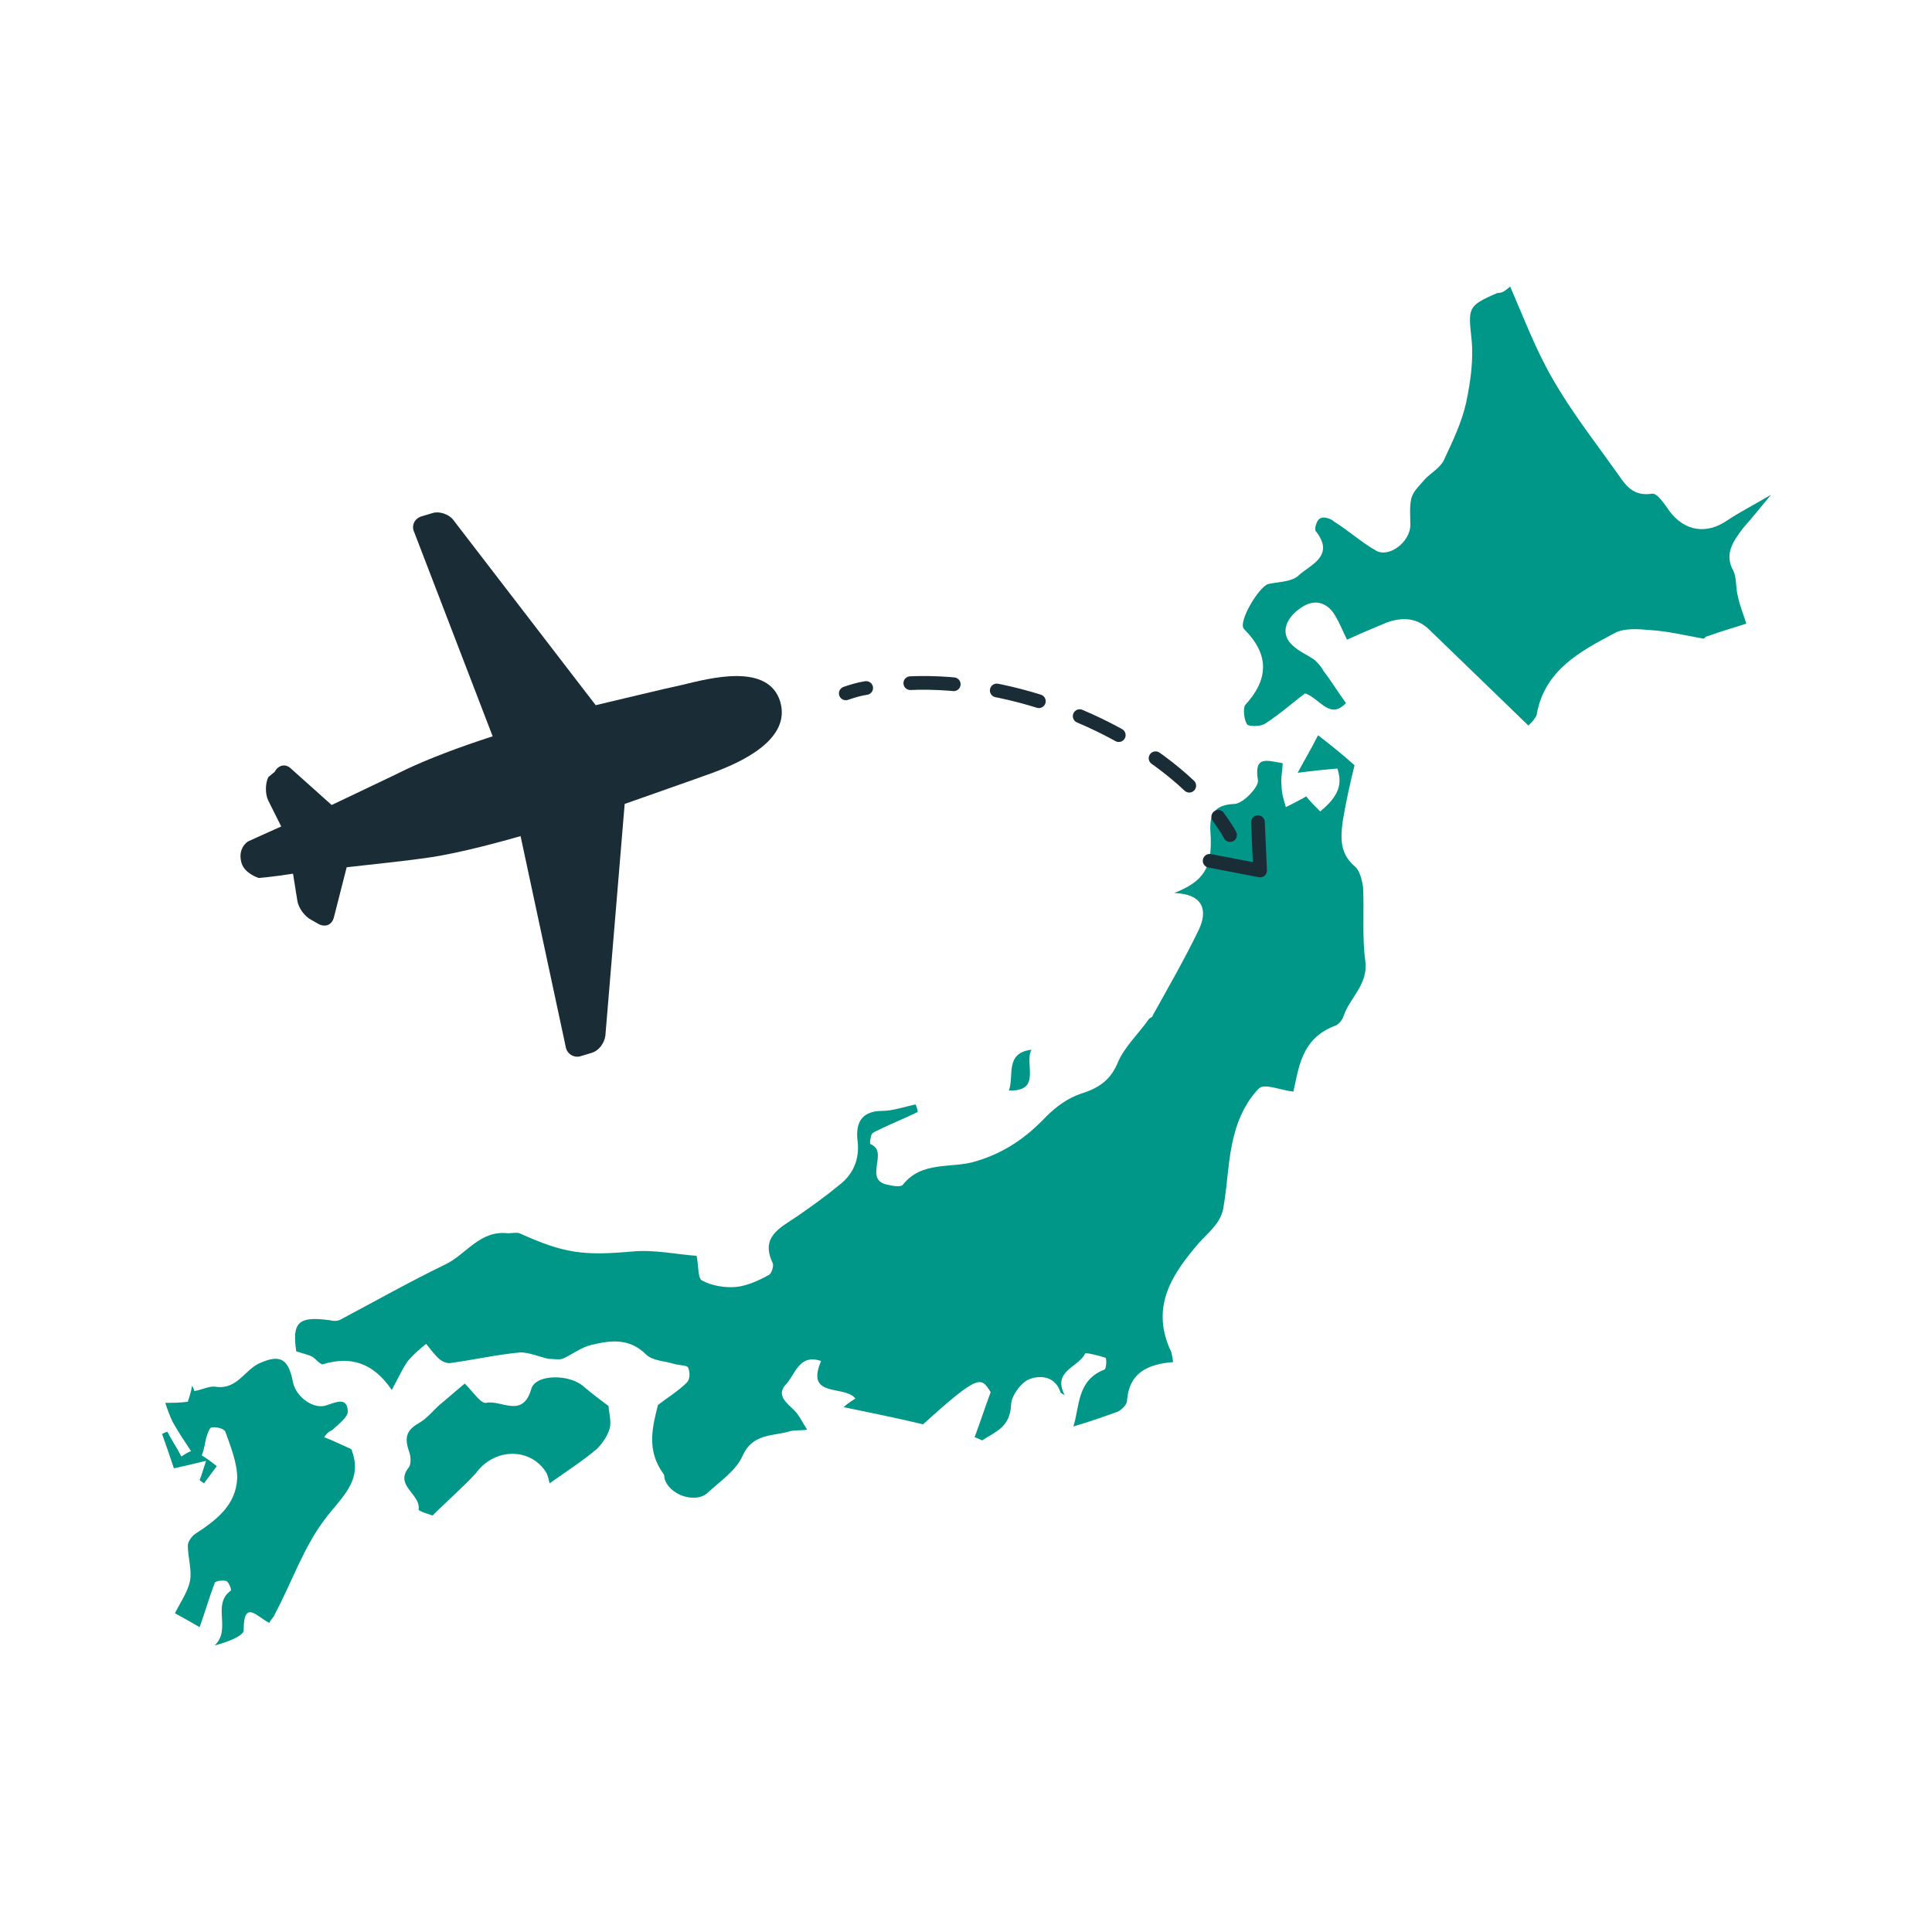
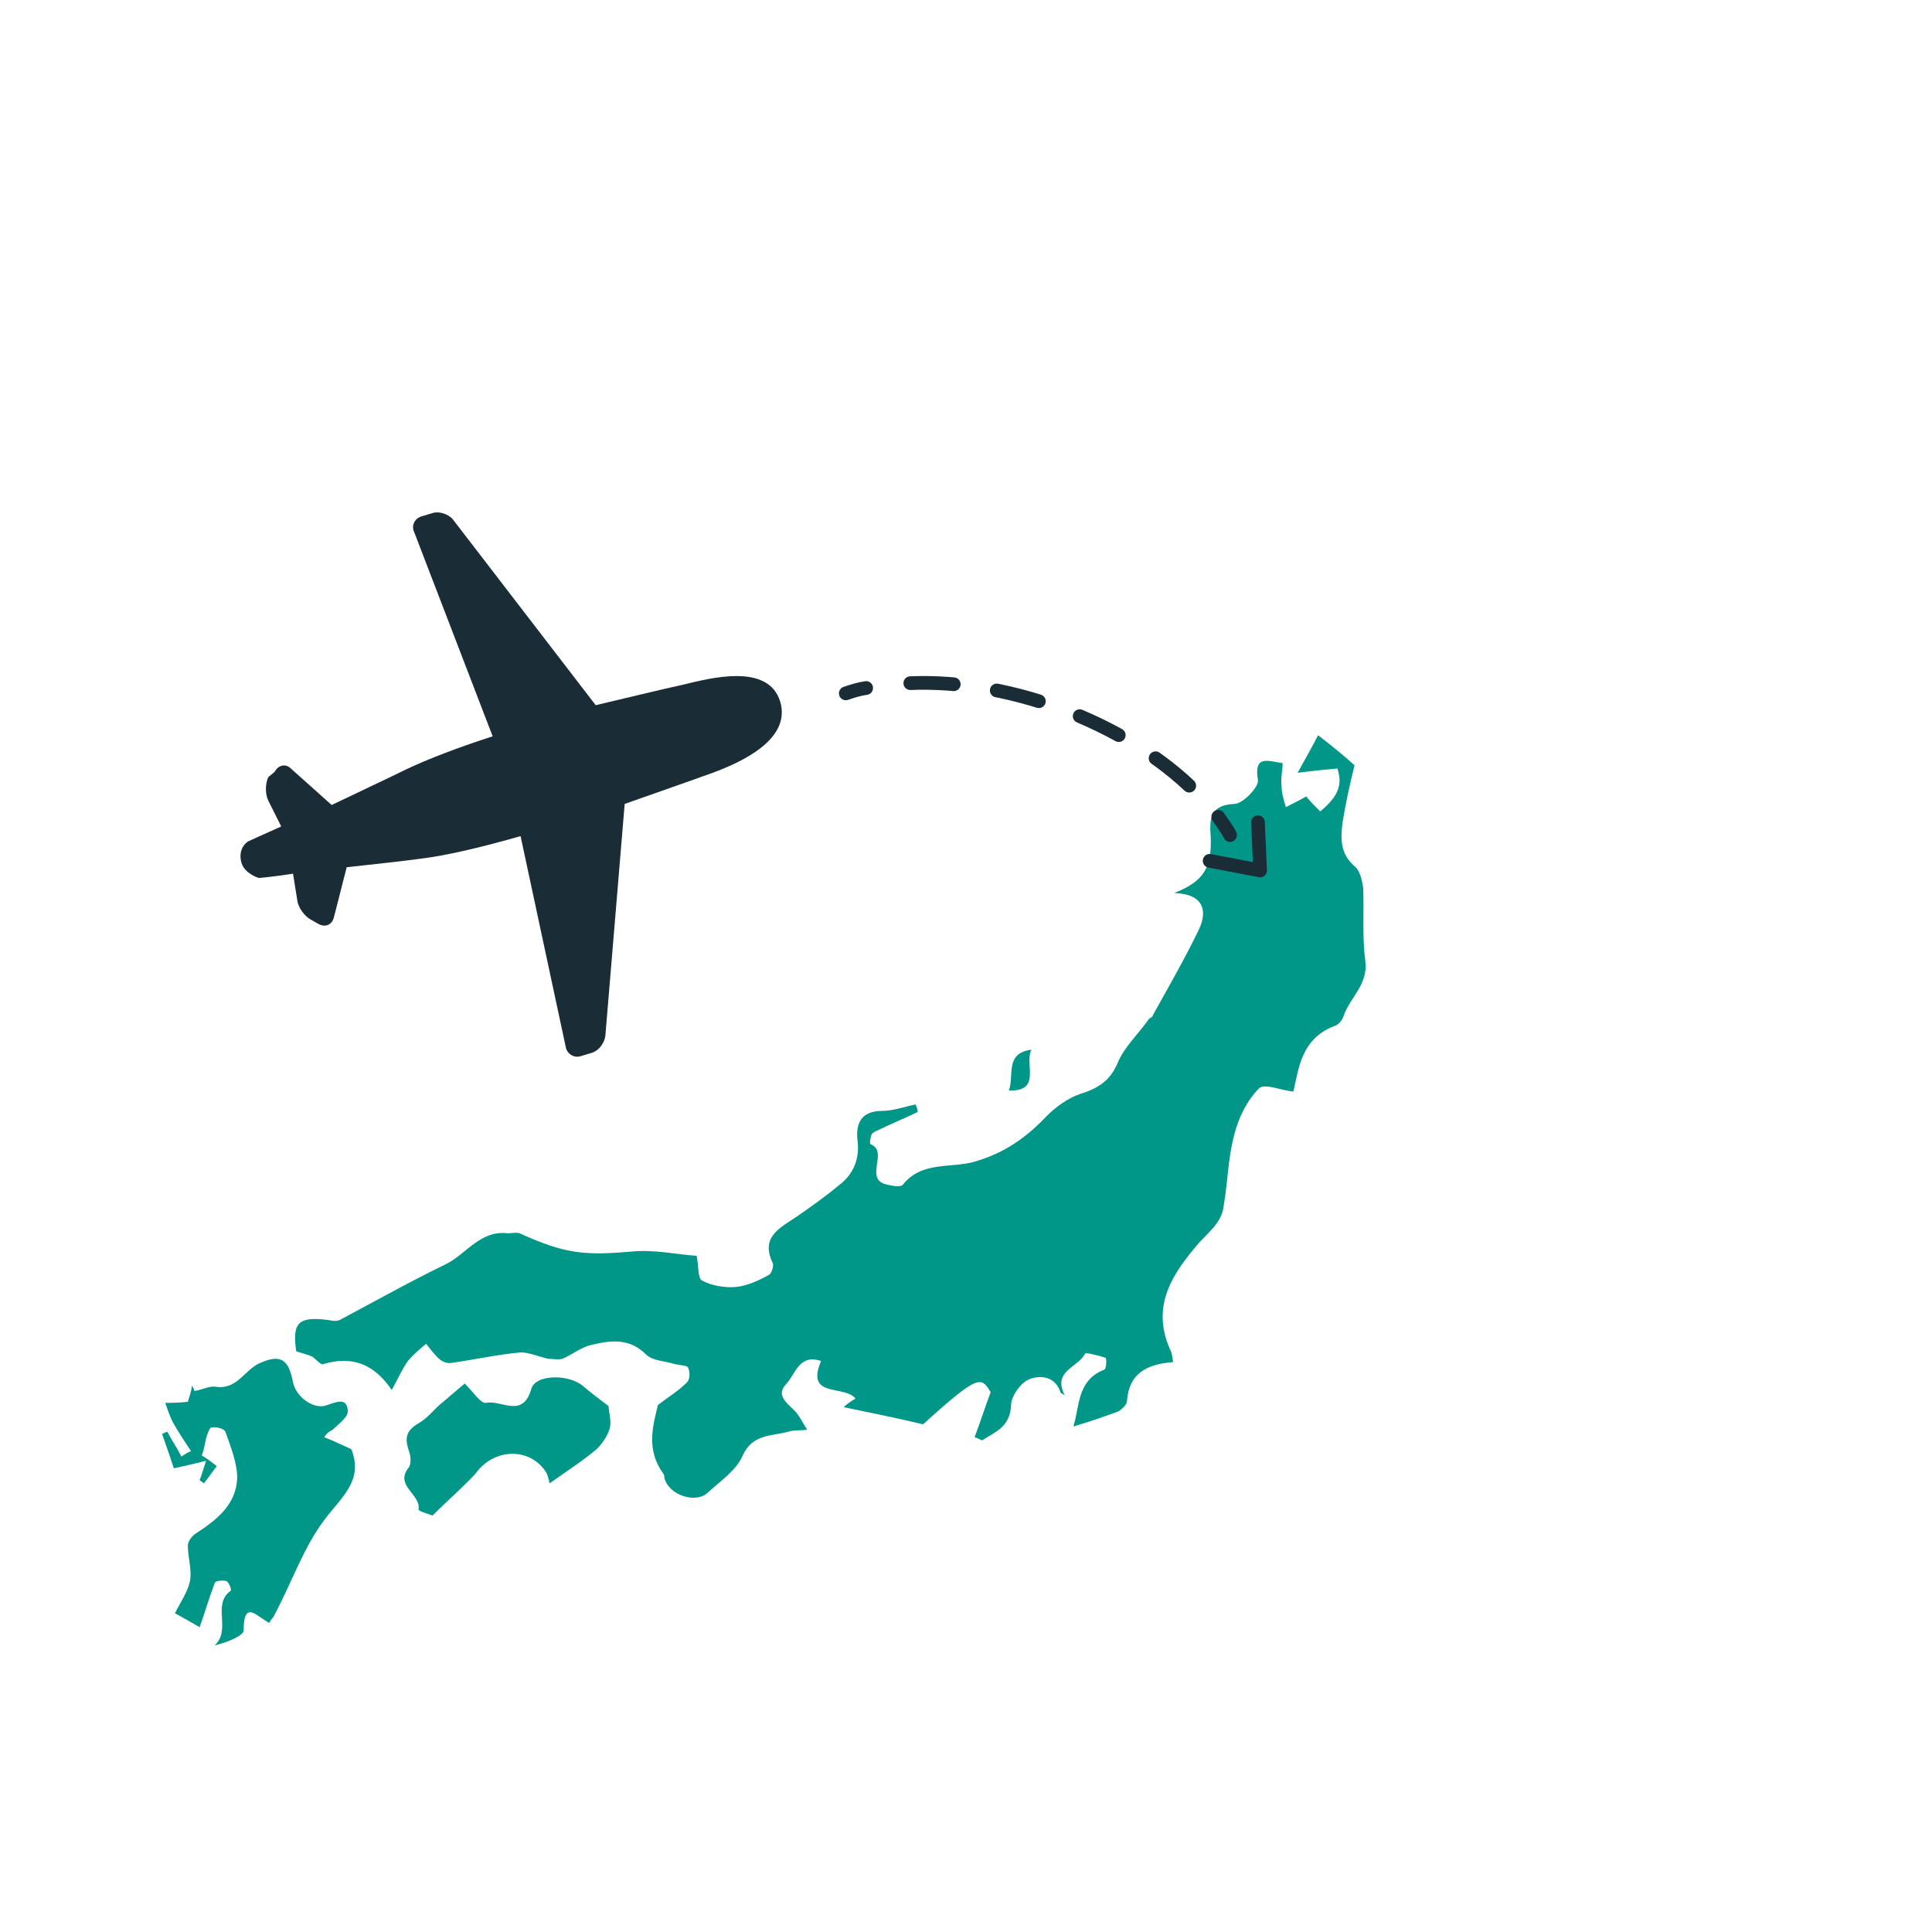
<svg xmlns="http://www.w3.org/2000/svg" version="1.1" id="Layer_1" x="0px" y="0px" viewBox="0 0 180 180" style="enable-background:new 0 0 180 180;" xml:space="preserve">
  <style type="text/css">
	.st0{fill:#009688;}
	.st1{fill:#1A2D36;}
	.st2{fill:none;stroke:#1A2D36;stroke-width:1.474;stroke-miterlimit:10;stroke-dasharray:3.93;}
	.st3{fill:none;stroke:#1A2D36;stroke-width:1.277;stroke-linecap:round;stroke-linejoin:round;}
	.st4{fill:none;stroke:#1A2D36;stroke-width:1.277;stroke-linecap:round;stroke-linejoin:round;stroke-dasharray:4.051,4.051;}
	.st5{fill:none;stroke:#1A2D36;stroke-width:1.277;stroke-linecap:round;stroke-linejoin:round;stroke-miterlimit:10;}
</style>
  <g>
    <g>
      <path class="st0" d="M61.3,130.9c0.9-0.7,1.9-1.3,2.7-2.1c0.3-0.3,0.3-1,0.1-1.4c-0.1-0.2-0.8-0.2-1.2-0.3    c-0.9-0.3-2.1-0.3-2.7-0.9c-1.6-1.6-3.4-1.3-5.1-0.9c-0.9,0.2-1.8,0.9-2.7,1.3c-0.4,0.1-0.9,0-1.3,0c-0.9-0.2-1.8-0.6-2.6-0.6    c-2.2,0.2-4.4,0.7-6.6,1c-0.4,0-0.8-0.2-1.1-0.5c-0.4-0.4-0.7-0.8-1.1-1.3c-0.6,0.5-1.2,1-1.7,1.6c-0.5,0.7-0.9,1.6-1.5,2.7    c-1.7-2.5-3.8-3.2-6.4-2.4c-0.2,0.1-0.7-0.5-1-0.7c-0.4-0.2-0.9-0.3-1.5-0.5c-0.4-2.7,0.2-3.3,3.1-2.9c0.4,0.1,0.8,0.1,1.1-0.1    c3.2-1.7,6.4-3.5,9.7-5.1c1.9-0.9,3.2-3.2,5.8-2.9c0.4,0,0.8-0.1,1.1,0c4.2,1.9,6,2.1,10.5,1.7c2.1-0.2,4.3,0.3,6,0.4    c0.2,0.9,0.1,2.1,0.5,2.3c0.9,0.5,2.2,0.7,3.2,0.6c1-0.1,2.1-0.6,3-1.1c0.3-0.1,0.5-0.9,0.4-1.1c-1.2-2.5,0.7-3.3,2.3-4.4    c1.3-0.9,2.7-1.9,3.9-2.9c1.3-1,1.9-2.4,1.7-4.1c-0.2-1.6,0.3-2.8,2.3-2.8c1,0,2.1-0.4,3.1-0.6c0.1,0.2,0.2,0.5,0.2,0.7    c-1.2,0.6-2.5,1.1-3.7,1.7c-0.2,0.1-0.5,0.2-0.6,0.4c-0.1,0.3-0.2,0.8-0.1,0.9c1.8,0.7-0.8,3.4,1.7,3.8c0.4,0.1,1.1,0.2,1.3,0    c1.8-2.3,4.6-1.5,6.8-2.2c2.7-0.8,4.7-2.2,6.6-4.2c0.9-0.9,2-1.7,3.2-2.1c1.6-0.5,2.7-1.2,3.4-2.8c0.6-1.5,1.9-2.7,2.9-4.1    c0.1-0.2,0.4-0.2,0.4-0.4c1.5-2.7,3-5.3,4.3-8c0.8-1.7,0.5-3.3-2.3-3.4c2.8-1.1,3.5-2.4,3.4-5.2c-0.1-1.5-0.2-3,2.2-3.1    c0.8,0,2.3-1.6,2.2-2.2c-0.4-2.4,0.9-1.8,2.3-1.6c0,0.7-0.2,1.4-0.1,2.1c0,0.7,0.2,1.3,0.4,2c0.6-0.3,1.2-0.6,1.9-1    c0.3,0.4,0.8,0.9,1.3,1.4c1.7-1.4,2.1-2.5,1.6-4c-1.1,0.1-2.2,0.2-3.7,0.4c0.7-1.3,1.3-2.3,1.9-3.5c1.3,1,2.4,1.9,3.4,2.8    c-0.4,1.6-0.8,3.4-1.1,5.2c-0.2,1.5-0.3,3,1.1,4.2c0.5,0.4,0.7,1.3,0.8,2c0.1,2.3-0.1,4.6,0.2,6.8c0.3,2.2-1.4,3.4-2,5.1    c-0.1,0.4-0.5,0.9-0.9,1c-3.1,1.2-3.3,4-3.8,6.1c-1.1-0.1-2.7-0.8-3.2-0.3c-1.1,1.1-1.9,2.7-2.3,4.3c-0.6,2.2-0.6,4.4-1,6.7    c-0.2,1.5-1.3,2.3-2.3,3.4c-2.4,2.8-4.5,5.8-2.7,9.9c0.2,0.3,0.2,0.7,0.3,1.2c-2.4,0.2-4.1,1-4.3,3.6c0,0.4-0.5,0.8-0.8,1    c-1.4,0.5-2.8,1-4.2,1.4c0.6-1.8,0.3-4.3,2.9-5.3c0.2-0.1,0.2-1.1,0.1-1.1c-0.6-0.2-1.8-0.5-1.9-0.4c-0.6,1.3-3.1,1.6-1.9,3.9    c-0.1-0.1-0.4-0.2-0.4-0.3c-0.5-1.5-1.9-1.6-2.9-1.2c-0.8,0.3-1.7,1.6-1.7,2.4c-0.1,2.1-1.5,2.5-2.7,3.3c-0.2-0.1-0.4-0.2-0.7-0.3    c0.5-1.3,0.9-2.6,1.5-4.2c-0.9-1.4-1-1.8-6.3,3c-2.5-0.6-5-1.1-7.4-1.6c0.2-0.2,0.6-0.5,1.1-0.8c-1-1.3-4.7,0-3.2-3.5    c-2.1-0.7-2.4,1.3-3.3,2.2c-0.9,1,0.1,1.7,0.8,2.4c0.5,0.5,0.8,1.2,1.2,1.8c-0.6,0.1-1.2,0-1.8,0.2c-1.5,0.4-3.3,0.2-4.2,2.2    c-0.6,1.4-2.1,2.4-3.3,3.5c-1.1,1-3.6,0.2-4-1.4c0-0.1,0-0.3-0.1-0.4C60.2,135.1,60.8,132.9,61.3,130.9z" />
-       <path class="st0" d="M140.7,26.7c1.3,3,2.4,5.9,3.9,8.5c1.7,3,3.8,5.7,5.8,8.5c0.9,1.2,1.5,2.6,3.5,2.3c0.5-0.1,1.2,1,1.7,1.7    c1.4,1.8,3.4,2.1,5.3,0.8c1.2-0.8,2.4-1.4,4.1-2.4c-1,1.2-1.8,2.2-2.6,3.1c-0.9,1.2-1.8,2.4-0.9,4c0.3,0.6,0.2,1.5,0.4,2.3    c0.2,1,0.6,1.9,0.8,2.6c-0.9,0.3-2.3,0.7-3.7,1.2c-0.1,0-0.2,0.2-0.3,0.2c-1.7-0.3-3.3-0.7-5-0.8c-1.1-0.1-2.4-0.2-3.3,0.3    c-3.2,1.7-6.4,3.4-7.2,7.4c0,0.2-0.1,0.4-0.2,0.5c-0.1,0.2-0.3,0.4-0.6,0.7c-3.1-3-6.1-5.9-9.2-8.9c-1.2-1.2-2.6-1.2-4-0.7    c-1.2,0.5-2.4,1-3.7,1.6c-0.4-0.8-0.7-1.6-1.2-2.4c-0.8-1.2-2-1.4-3.2-0.5c-1.4,1-1.8,2.4-0.7,3.4c0.6,0.6,1.4,0.9,2.1,1.4    c0.3,0.3,0.6,0.6,0.8,1c0.7,0.9,1.3,1.9,2.1,3c-1.5,1.6-2.4-0.4-3.8-0.9c-1.1,0.8-2.3,1.9-3.7,2.8c-0.4,0.3-1.5,0.3-1.7,0.1    c-0.3-0.4-0.4-1.5-0.2-1.8c2.2-2.4,2.3-4.7-0.1-7.1c-0.6-0.6,1.4-4,2.3-4.2c1-0.2,2.2-0.2,2.8-0.8c1.1-1,3.4-1.8,1.6-4.1    c-0.2-0.2,0.1-1.1,0.4-1.2c0.3-0.2,1,0,1.3,0.3c1.3,0.8,2.5,1.9,3.9,2.7c1.2,0.7,3.2-0.8,3.2-2.4c0-0.8-0.1-1.7,0.1-2.5    c0.2-0.7,0.8-1.2,1.3-1.8c0.6-0.6,1.5-1.1,1.8-1.9c0.8-1.7,1.6-3.4,2-5.2c0.4-1.9,0.7-4,0.5-5.9c-0.3-2.9-0.4-3.1,2.4-4.3    C140,27.3,140.2,27.1,140.7,26.7z" />
      <path class="st0" d="M18.8,135.6c0.5,0.3,0.9,0.6,1.4,1c-0.4,0.5-0.8,1.1-1.2,1.6c-0.1-0.1-0.3-0.2-0.4-0.3    c0.2-0.5,0.3-0.9,0.6-1.8c-1.2,0.3-2.1,0.5-3,0.7c-0.3-0.9-0.7-2.1-1.1-3.2c0.2-0.1,0.4-0.2,0.5-0.2c0.4,0.8,0.9,1.5,1.3,2.3    c0.3-0.2,0.6-0.4,0.9-0.5c-0.6-0.9-1.2-1.8-1.7-2.7c-0.3-0.6-0.5-1.2-0.7-1.8c0.6,0,1.3,0,2.1-0.1c0.1-0.3,0.3-0.9,0.4-1.5    c0.1,0.2,0.2,0.4,0.2,0.5c0.7-0.1,1.4-0.5,2-0.4c2,0.3,2.7-1.6,4.1-2.2c2-0.9,2.7-0.3,3.1,1.8c0.3,1.4,2,2.6,3.2,2.1    c0.9-0.3,1.8-0.7,1.9,0.5c0.1,0.6-0.9,1.3-1.4,1.8c-0.1,0.1-0.4,0.1-0.8,0.7c0.8,0.3,1.6,0.7,2.5,1.1c0,0,0.1,0.1,0.1,0.2    c1,2.8-1,4.3-2.5,6.3c-2,2.6-3.1,5.9-4.7,8.9c-0.1,0.3-0.4,0.5-0.5,0.8c-1.1-0.5-2.4-2.3-2.4,0.7c0,0.5-1.5,1.1-2.7,1.4    c1.6-1.5-0.3-3.8,1.5-5.1c0.1-0.1-0.2-0.8-0.4-0.9c-0.4-0.1-1.1,0-1.1,0.2c-0.5,1.3-0.9,2.7-1.4,4.1c-0.5-0.3-1.4-0.8-2.3-1.3    c0.5-1,1.2-2,1.4-3c0.2-1-0.2-2.2-0.2-3.3c0-0.4,0.4-0.9,0.7-1.1c2-1.3,3.8-2.7,3.9-5.2c0-1.4-0.6-2.9-1.1-4.3    c-0.1-0.3-0.9-0.5-1.3-0.4c-0.2,0-0.4,0.7-0.5,1C19.1,134.5,19,135.1,18.8,135.6z" />
      <path class="st0" d="M40.3,141.2c-0.2-0.1-1.4-0.4-1.3-0.6c0.2-1.4-2.3-2.2-0.9-3.9c0.2-0.3,0.2-1,0-1.5c-0.4-1.2-0.3-1.9,0.9-2.6    c0.9-0.5,1.5-1.4,2.3-2c0.7-0.6,1.4-1.2,2-1.7c0.8,0.8,1.5,1.9,2,1.8c1.4-0.3,3.4,1.5,4.2-1.3c0.4-1.4,3.6-1.4,4.9-0.2    c0.7,0.6,1.5,1.2,2.3,1.8c0,0.5,0.3,1.4,0.1,2.1c-0.2,0.7-0.7,1.4-1.2,1.9c-1.3,1.1-2.7,2-4.4,3.2c0,0-0.1-0.6-0.3-1    c-1.5-2.4-4.9-2.3-6.6,0.1C43.1,138.6,41.8,139.7,40.3,141.2z" />
-       <path class="st0" d="M94,101.6c0.5-1.4-0.4-3.5,2.1-3.8C95.4,99.1,97.1,101.7,94,101.6z" />
+       <path class="st0" d="M94,101.6c0.5-1.4-0.4-3.5,2.1-3.8C95.4,99.1,97.1,101.7,94,101.6" />
    </g>
    <path class="st1" d="M58.2,74.9c3.1-1.1,6-2.1,8.2-2.9c2.7-1,7.3-3.1,6.3-6.6c-1.1-3.7-6.6-2.2-9.1-1.6c-2.3,0.5-5.1,1.2-8.1,1.9   L42.2,48.4c-0.4-0.5-1.3-0.8-1.9-0.6l-1,0.3c-0.7,0.2-1,0.9-0.7,1.5l7.3,19c-3.1,1-6,2.1-8.1,3.1c-1.4,0.7-4.2,2-6.9,3.3l-3.8-3.4   c-0.5-0.5-1.2-0.3-1.5,0.3L25,72.4c-0.3,0.6-0.3,1.6,0,2.2l1.2,2.4c-1.8,0.8-3.1,1.4-3.1,1.4s-1,0.6-0.6,2c0.3,1,1.6,1.4,1.6,1.4   s1.3-0.1,3.2-0.4l0.4,2.5c0.1,0.7,0.7,1.5,1.3,1.8l0.7,0.4c0.6,0.3,1.2,0.1,1.4-0.6l1.2-4.7c2.7-0.3,5.5-0.6,6.9-0.8   c2.5-0.3,5.8-1.1,9.3-2.1l4.2,19.6c0.1,0.7,0.8,1.1,1.4,0.9l1-0.3c0.7-0.2,1.2-0.9,1.3-1.6L58.2,74.9z" />
    <path class="st2" d="M111.5,58.9" />
    <g>
      <g>
        <g>
          <path class="st3" d="M114.6,77.8c-0.3-0.6-0.7-1.1-1.1-1.7" />
          <path class="st4" d="M110.8,73.2c-6.8-6.4-18.3-10.5-28-9.4" />
          <path class="st3" d="M80.7,64.1c-0.7,0.1-1.3,0.3-1.9,0.5" />
        </g>
      </g>
      <polyline class="st5" points="112.7,80.2 117.4,81.1 117.2,76.6   " />
    </g>
  </g>
</svg>